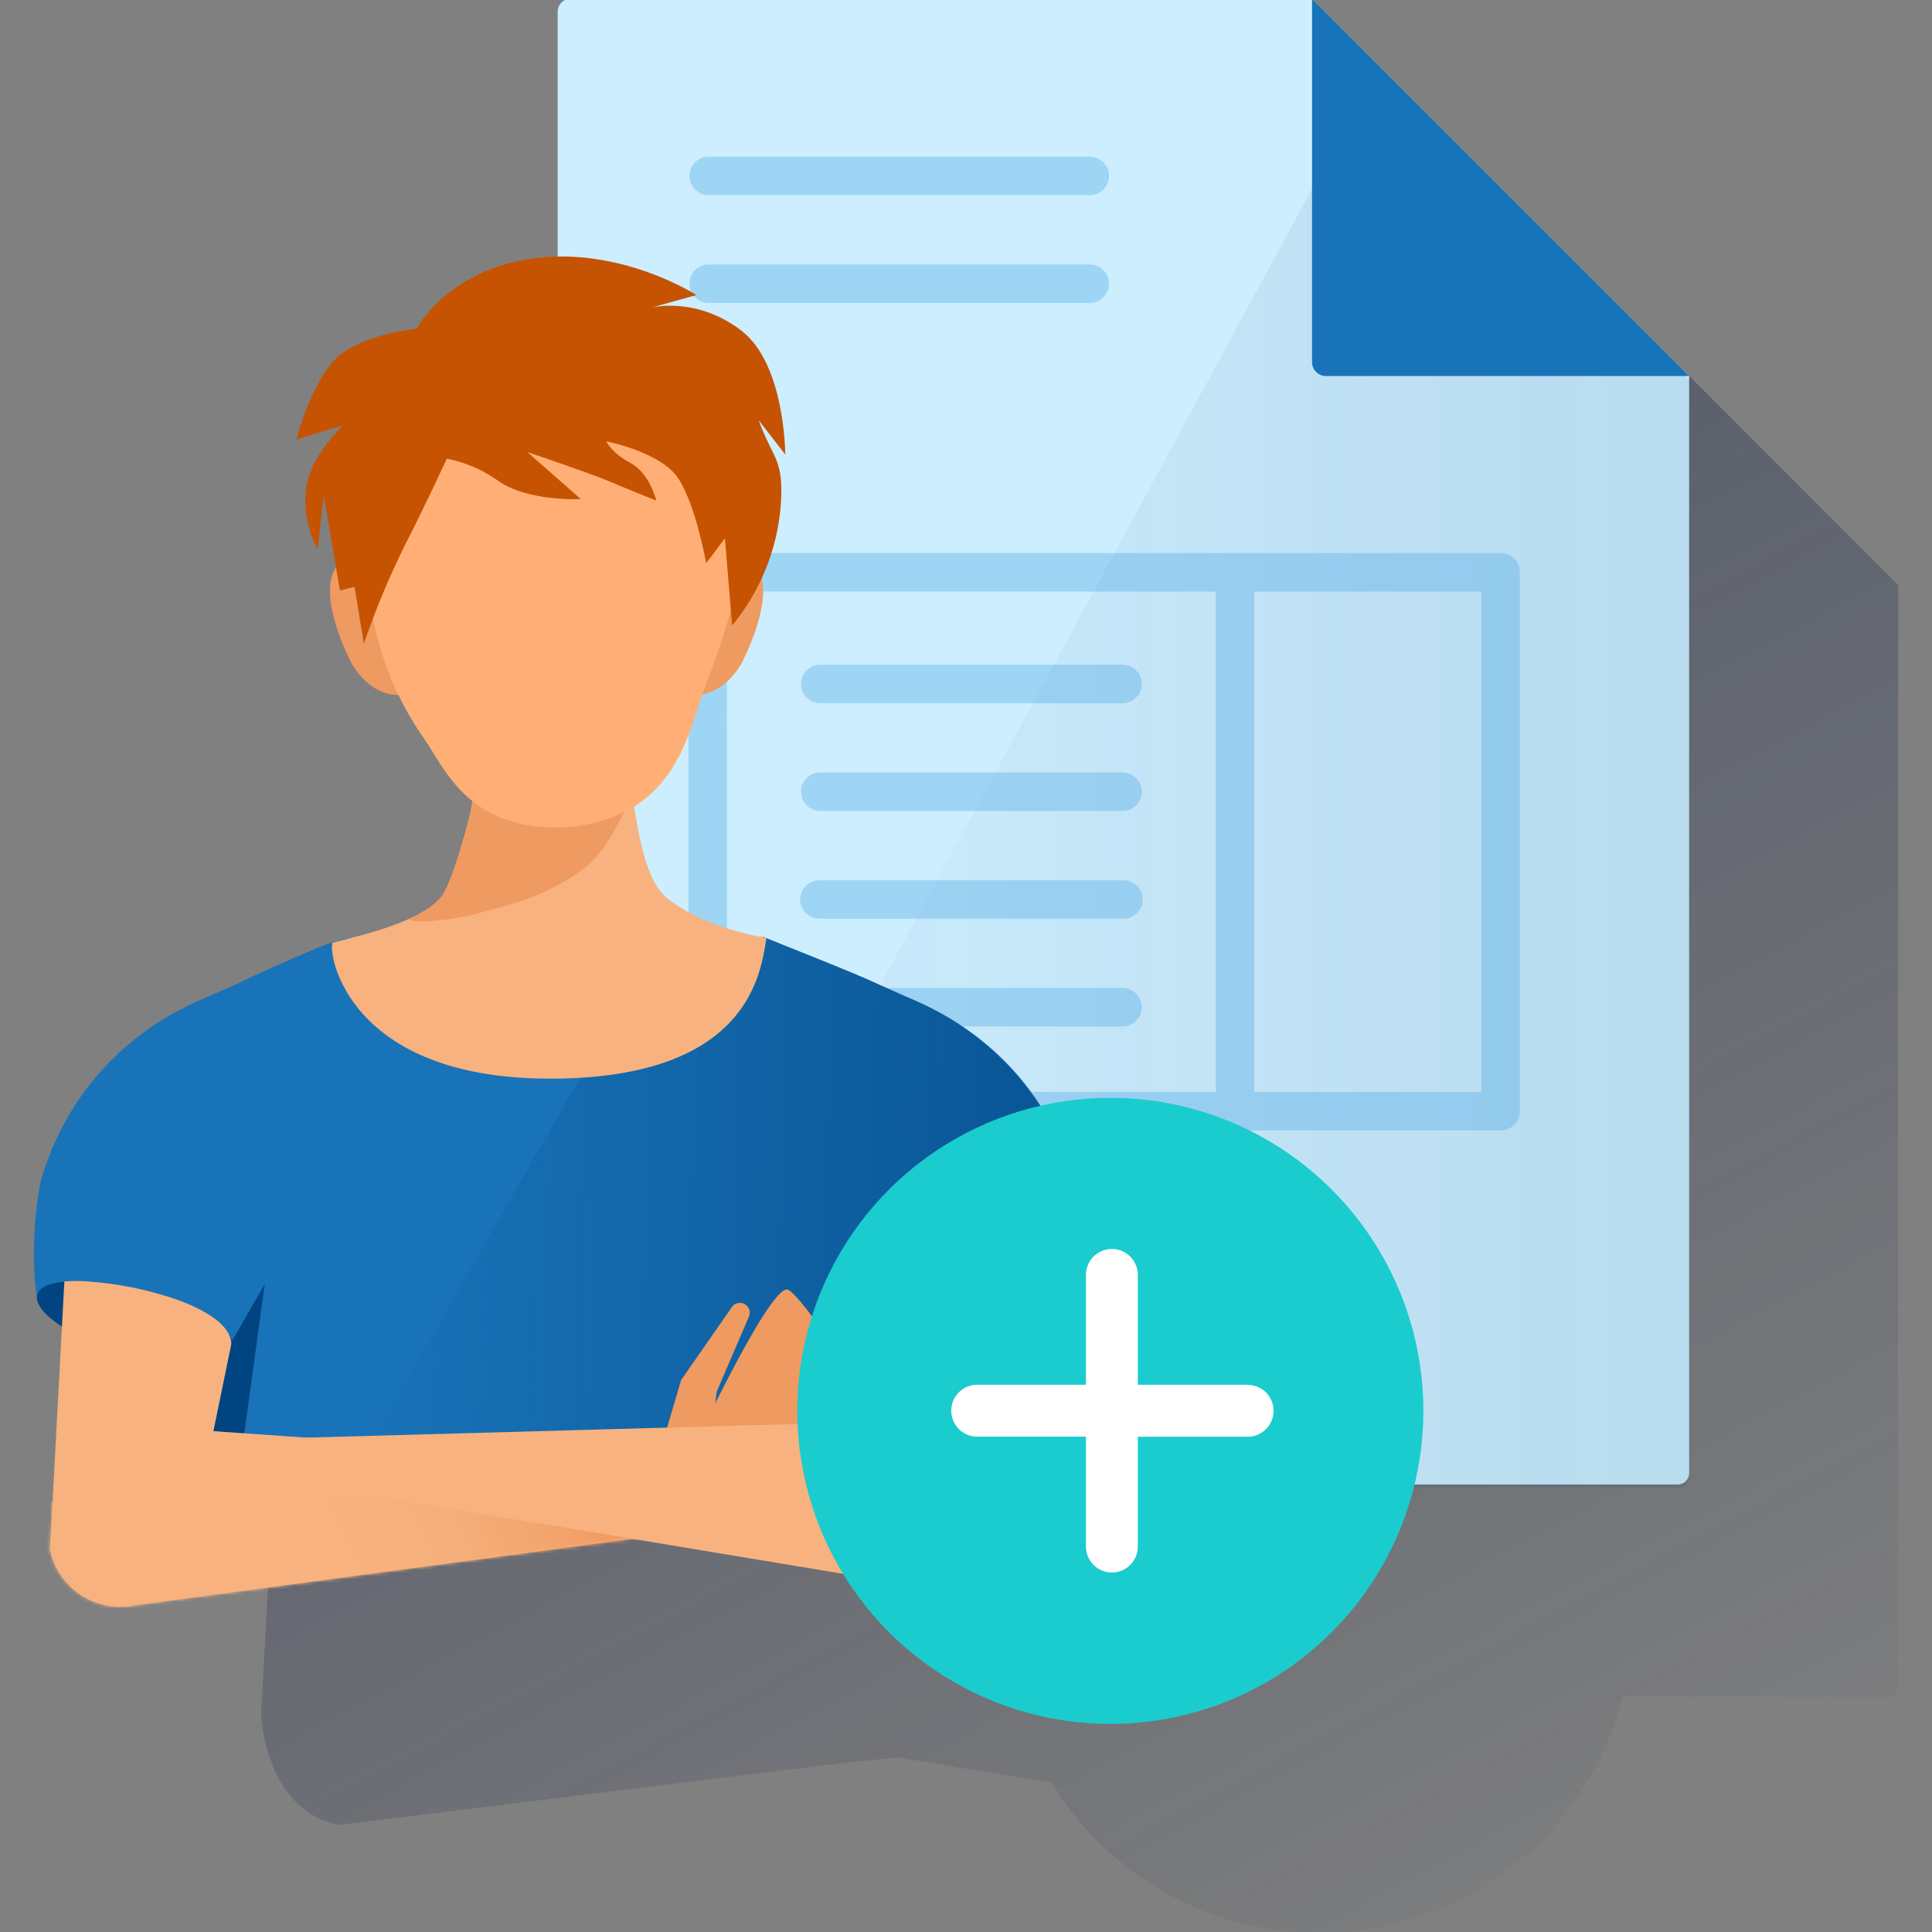
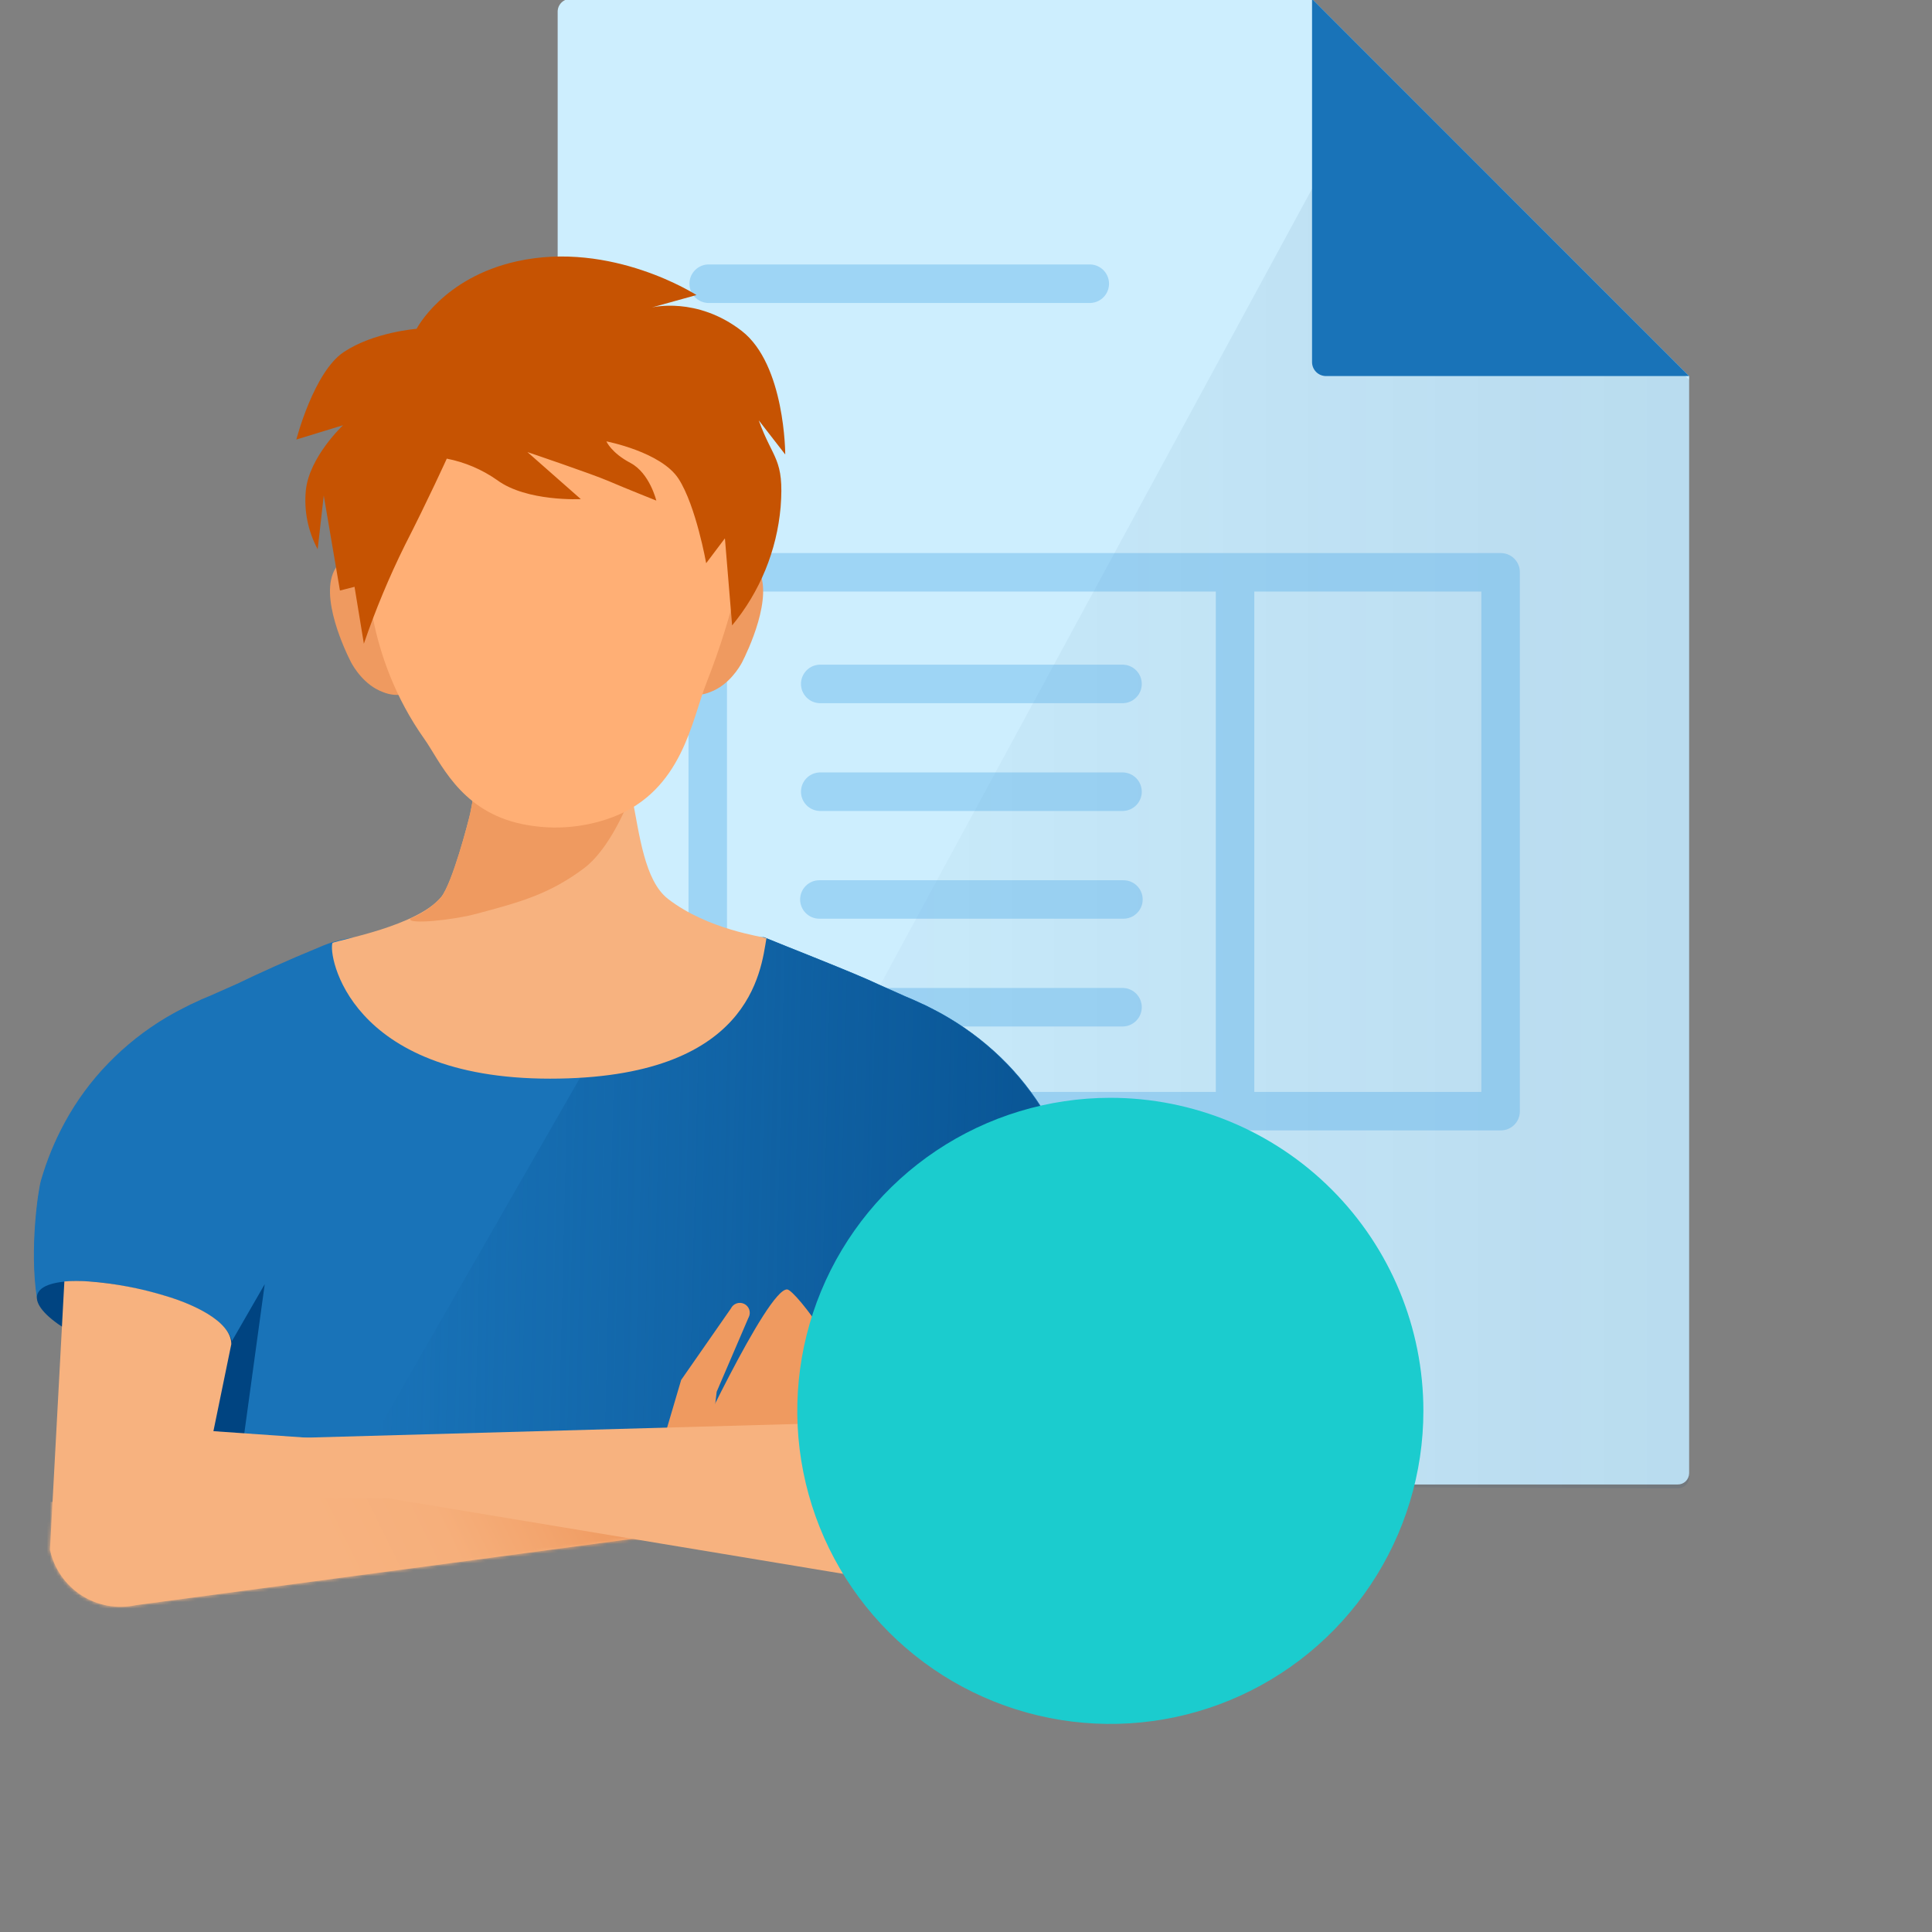
<svg xmlns="http://www.w3.org/2000/svg" width="600" height="600" viewBox="0 0 600 600" fill="none">
  <rect x="0" y="0" width="600" height="600" fill="#808080" stroke="none" />
  <g clip-path="url(#clip0_1570_3480)">
-     <path d="M589.471 182.836V181.669L472.374 64.531H242.042C240.998 64.538 239.999 64.956 239.261 65.695C238.523 66.433 238.105 67.432 238.098 68.476V144.572C233.837 144.635 229.593 145.128 225.431 146.045C202.473 151.142 194.32 167.003 194.32 167.003C194.32 167.003 181.029 168.017 171.709 174.211C162.39 180.406 156.973 201.392 156.973 201.392L171.473 196.947C171.473 196.947 160.973 206.78 159.918 217.211C159.318 223.524 160.599 229.874 163.598 235.461L165.487 218.794L169.293 241.086L169.14 241.308C163.709 249.863 172.459 267.697 173.932 270.572C174.682 271.961 177.973 277.683 183.862 279.822C185.375 280.447 187.005 280.736 188.64 280.669C190.923 285.44 193.609 290.007 196.668 294.321C200.001 299.016 203.779 307.363 211.612 313.641C211.376 314.932 211.154 316.224 210.89 317.502C210.251 320.377 205.334 339.099 201.876 343.488L201.473 343.946C195.834 350.182 182.154 354.085 174.126 356.127C170.69 356.655 167.337 357.631 164.154 359.029C154.154 363.127 145.362 367.14 138.501 370.446L130.168 374.14C128.418 374.835 126.626 375.613 124.779 376.529L124.085 376.835C121.64 378.071 119.126 379.349 116.599 380.849C109.979 384.788 103.908 389.584 98.543 395.112C93.244 400.576 88.712 406.734 85.071 413.418C81.961 419.154 79.474 425.207 77.654 431.473C76.793 434.348 74.071 452.682 76.349 467.654C76.182 470.279 79.127 473.556 84.113 476.89L81.141 531.292C81.141 540.25 85.752 563.236 105.418 566.736L263.417 547.292C265.556 547.014 273.459 546.473 278.514 545.709L326.639 553.695C336.605 570.06 351.184 583.116 368.546 591.223C385.908 599.329 405.278 602.124 424.223 599.257C443.169 596.39 460.845 587.989 475.031 575.109C489.217 562.228 499.28 545.443 503.957 526.862L579.901 527.139H585.874C586.337 527.149 586.797 527.066 587.229 526.898C587.66 526.729 588.054 526.477 588.388 526.155C588.723 525.834 588.99 525.451 589.176 525.026C589.361 524.601 589.462 524.144 589.471 523.681V182.864V182.836Z" fill="url(#paint0_linear_1570_3480)" />
    <path d="M524.575 116.787L407.464 -0.352H177.132C176.088 -0.344 175.089 0.074 174.351 0.812C173.613 1.55 173.195 2.549 173.188 3.593V457.437C173.181 457.901 173.265 458.361 173.435 458.792C173.606 459.222 173.859 459.615 174.182 459.948C174.504 460.281 174.889 460.547 175.314 460.731C175.74 460.915 176.197 461.013 176.66 461.021H521.005C521.467 461.028 521.925 460.944 522.354 460.774C522.783 460.605 523.175 460.352 523.506 460.031C523.838 459.71 524.103 459.326 524.286 458.903C524.469 458.479 524.567 458.024 524.575 457.562V457.437V116.787Z" fill="#CDEEFE" />
    <path d="M427.793 21.156L189.211 461.015L515.042 462.209H521.014C521.478 462.22 521.94 462.139 522.372 461.971C522.804 461.803 523.199 461.551 523.533 461.229C523.868 460.908 524.135 460.523 524.32 460.098C524.505 459.672 524.604 459.215 524.612 458.751V117.975L427.793 21.156Z" fill="url(#paint1_linear_1570_3480)" />
    <g opacity="0.35">
-       <path d="M338.14 60.614H219.807C218.271 60.54 216.823 59.877 215.762 58.764C214.701 57.651 214.109 56.172 214.109 54.635C214.109 53.097 214.701 51.618 215.762 50.505C216.823 49.392 218.271 48.73 219.807 48.656H338.14C339.726 48.578 341.277 49.134 342.453 50.201C343.629 51.267 344.333 52.757 344.411 54.343C344.488 55.929 343.932 57.48 342.866 58.656C341.799 59.832 340.309 60.536 338.723 60.614C338.529 60.628 338.334 60.628 338.14 60.614Z" fill="#49A5E6" />
-     </g>
+       </g>
    <g opacity="0.35">
      <path d="M338.14 94.09H219.807C218.271 94.016 216.823 93.354 215.762 92.241C214.701 91.128 214.109 89.649 214.109 88.111C214.109 86.574 214.701 85.095 215.762 83.982C216.823 82.868 218.271 82.206 219.807 82.132H338.14C339.726 82.055 341.277 82.611 342.453 83.677C343.629 84.744 344.333 86.234 344.411 87.82C344.488 89.405 343.932 90.957 342.866 92.133C341.799 93.309 340.309 94.013 338.723 94.09H338.14Z" fill="#49A5E6" />
    </g>
    <g opacity="0.35">
      <path d="M300.765 404.851H219.488C217.904 404.851 216.385 404.221 215.265 403.101C214.145 401.981 213.516 400.462 213.516 398.878C213.516 397.294 214.145 395.775 215.265 394.655C216.385 393.535 217.904 392.906 219.488 392.906H300.765C302.349 392.906 303.868 393.535 304.988 394.655C306.108 395.775 306.737 397.294 306.737 398.878C306.737 400.462 306.108 401.981 304.988 403.101C303.868 404.221 302.349 404.851 300.765 404.851Z" fill="#49A5E6" />
    </g>
    <path d="M411.886 116.787H524.58L407.47 -0.352V112.356C407.457 112.925 407.556 113.491 407.762 114.022C407.968 114.553 408.277 115.038 408.67 115.449C409.063 115.86 409.534 116.19 410.055 116.42C410.576 116.649 411.137 116.774 411.706 116.787H411.886Z" fill="#1973B8" />
    <g opacity="0.35">
      <path d="M348.892 218.38H254.448C252.912 218.306 251.463 217.644 250.403 216.531C249.342 215.417 248.75 213.939 248.75 212.401C248.75 210.863 249.342 209.385 250.403 208.271C251.463 207.158 252.912 206.496 254.448 206.422H348.892C350.428 206.496 351.876 207.158 352.937 208.271C353.998 209.385 354.59 210.863 354.59 212.401C354.59 213.939 353.998 215.417 352.937 216.531C351.876 217.644 350.428 218.306 348.892 218.38Z" fill="#49A5E6" />
      <path d="M348.892 251.849H254.448C252.912 251.775 251.463 251.113 250.403 249.999C249.342 248.886 248.75 247.407 248.75 245.87C248.75 244.332 249.342 242.853 250.403 241.74C251.463 240.627 252.912 239.965 254.448 239.891H348.892C350.428 239.965 351.876 240.627 352.937 241.74C353.998 242.853 354.59 244.332 354.59 245.87C354.59 247.407 353.998 248.886 352.937 249.999C351.876 251.113 350.428 251.775 348.892 251.849Z" fill="#49A5E6" />
      <path d="M348.9 285.312H254.457C252.873 285.312 251.354 284.682 250.234 283.562C249.114 282.442 248.484 280.923 248.484 279.339C248.484 277.755 249.114 276.236 250.234 275.116C251.354 273.996 252.873 273.367 254.457 273.367H348.9C350.484 273.367 352.003 273.996 353.123 275.116C354.243 276.236 354.873 277.755 354.873 279.339C354.873 280.923 354.243 282.442 353.123 283.562C352.003 284.682 350.484 285.312 348.9 285.312Z" fill="#49A5E6" />
      <path d="M348.892 318.779H254.448C252.912 318.705 251.463 318.042 250.403 316.929C249.342 315.816 248.75 314.337 248.75 312.799C248.75 311.262 249.342 309.783 250.403 308.67C251.463 307.557 252.912 306.894 254.448 306.82H348.892C350.428 306.894 351.876 307.557 352.937 308.67C353.998 309.783 354.59 311.262 354.59 312.799C354.59 314.337 353.998 315.816 352.937 316.929C351.876 318.042 350.428 318.705 348.892 318.779Z" fill="#49A5E6" />
      <path d="M466.035 171.766H219.801C218.232 171.755 216.724 172.365 215.605 173.463C214.485 174.562 213.847 176.059 213.828 177.627V345.07C213.814 346.638 214.42 348.149 215.516 349.27C216.612 350.392 218.108 351.034 219.676 351.056H466.035C466.812 351.064 467.583 350.918 468.304 350.627C469.024 350.337 469.681 349.907 470.235 349.363C470.79 348.818 471.232 348.17 471.536 347.455C471.84 346.74 472 345.972 472.007 345.195V177.738C472.017 176.96 471.872 176.189 471.582 175.467C471.292 174.746 470.863 174.089 470.318 173.534C469.773 172.979 469.124 172.537 468.409 172.234C467.693 171.93 466.924 171.771 466.146 171.766H466.035ZM225.759 183.71H377.577V339.098H225.787L225.759 183.71ZM460.049 339.098H389.536V183.71H460.049V339.098Z" fill="#49A5E6" />
    </g>
    <path d="M333.659 366.687C331.839 360.421 329.353 354.368 326.242 348.632C322.595 341.956 318.063 335.803 312.77 330.34C307.385 324.805 301.291 320.009 294.645 316.076C292.117 314.562 289.603 313.298 287.159 312.062L286.451 311.757C284.673 310.91 282.909 310.132 281.215 309.437L272.743 305.66C265.909 302.354 242.493 293.243 237.34 291.076L173.271 291.771L130.979 290.062C125.868 292.215 112.924 288.215 99.424 294.229C89.438 298.326 80.633 302.34 73.772 305.646L65.438 309.34C63.688 310.035 61.897 310.812 60.035 311.729L59.341 312.035C56.897 313.215 54.397 314.562 51.855 316.048C45.235 319.988 39.164 324.784 33.8 330.312C28.484 335.785 23.933 341.952 20.272 348.645C17.15 354.376 14.663 360.43 12.855 366.701C12.008 369.479 9.272 387.937 11.55 402.909C12.828 411.242 23.189 401.367 25.05 410.312L53.091 417.478L50.119 473.034L69.438 491.311L186.104 473.839L274.992 482.478L296.353 472.895L293.381 417.339L321.423 410.173C323.284 401.228 333.645 411.076 334.909 402.77C337.242 387.923 334.506 369.52 333.659 366.687Z" fill="#1464A5" />
    <path d="M334.945 402.906C333.681 411.24 323.32 401.379 321.459 410.323L293.417 417.49L293.626 421.378C281.515 420.726 272.432 420.198 272.432 420.198C272.432 426.49 285.154 443.809 295.626 458.767L296.39 472.989L279.987 480.378L177.21 468.823L95.419 482.461L65.28 487.489L50.002 472.989L50.6 461.878C62.822 444.962 76.669 426.212 76.669 420.142C76.669 420.142 65.988 424.726 52.35 429.059L52.947 417.365L24.905 410.198C23.044 401.254 12.683 411.101 11.419 402.795C9.141 387.823 11.864 369.462 12.725 366.587C14.532 360.317 17.019 354.262 20.141 348.532C23.779 341.846 28.311 335.687 33.614 330.226C38.974 324.693 45.046 319.897 51.669 315.962C54.197 314.463 56.711 313.185 59.155 311.949L59.849 311.643C61.697 310.726 63.488 309.949 65.238 309.254L73.572 305.56C80.433 302.254 89.224 298.24 99.224 294.143C112.752 288.115 125.613 292.115 130.78 289.977L134.141 290.102C138.016 303.99 153.696 317.879 174.418 318.143C180.233 318.102 185.992 317.01 191.418 314.921C203.779 310.171 212.96 300.824 216.029 291.31L237.223 291.074C242.362 293.24 265.793 302.351 272.626 305.657L281.084 309.435C282.793 310.129 284.556 310.907 286.334 311.754L287.043 312.06C289.487 313.24 291.987 314.56 294.529 316.074C301.171 320.011 307.265 324.807 312.653 330.337C317.936 335.81 322.467 341.961 326.126 348.629C329.236 354.365 331.723 360.418 333.542 366.684C334.501 369.532 337.237 387.934 334.945 402.906Z" fill="#1973B8" />
-     <path d="M334.94 402.904C333.676 411.237 323.315 401.376 321.454 410.32L293.413 417.487L293.621 421.376C281.51 420.723 272.427 420.195 272.427 420.195C272.427 426.487 285.149 443.806 295.621 458.765L296.385 472.987L279.982 480.376L177.205 468.82L95.414 482.459L191.441 314.988C203.802 310.238 212.983 300.891 216.052 291.377L237.247 291.141C242.385 293.307 265.816 302.418 272.649 305.724L281.107 309.502C282.816 310.196 284.58 310.974 286.357 311.821L287.066 312.127C289.51 313.307 292.01 314.627 294.552 316.14C301.17 320.082 307.24 324.878 312.607 330.404C317.89 335.876 322.42 342.028 326.079 348.696C329.19 354.432 331.676 360.485 333.496 366.751C334.496 369.529 337.232 387.932 334.94 402.904Z" fill="url(#paint2_linear_1570_3480)" />
+     <path d="M334.94 402.904C333.676 411.237 323.315 401.376 321.454 410.32L293.413 417.487L293.621 421.376C281.51 420.723 272.427 420.195 272.427 420.195C272.427 426.487 285.149 443.806 295.621 458.765L296.385 472.987L279.982 480.376L177.205 468.82L95.414 482.459L191.441 314.988C203.802 310.238 212.983 300.891 216.052 291.377L237.247 291.141C242.385 293.307 265.816 302.418 272.649 305.724L281.107 309.502C282.816 310.196 284.58 310.974 286.357 311.821L287.066 312.127C289.51 313.307 292.01 314.627 294.552 316.14C301.17 320.082 307.24 324.878 312.607 330.404C317.89 335.876 322.42 342.028 326.079 348.696C329.19 354.432 331.676 360.485 333.496 366.751Z" fill="url(#paint2_linear_1570_3480)" />
    <path d="M71.007 418.257L82.215 398.812L74.396 455.868L69.882 458.479L60.812 442.173" fill="#004481" />
    <path d="M11.578 402.044C9.869 407.808 24.883 417.322 45.175 423.238C65.466 429.155 63.591 428.974 65.258 423.238C66.272 419.78 72.202 417.099 72.202 417.099C70.814 409.766 59.328 404.822 51.369 402.488C31.022 396.474 13.328 396.294 11.578 402.044Z" fill="#004481" />
    <path d="M51.293 402.419C59.154 404.725 71.835 410.086 71.835 417.433L66.279 444.461L254.125 457.572C251.445 459.78 245.681 471.03 242.042 471.794L42.127 498.516C39.248 499.134 36.277 499.179 33.381 498.647C30.486 498.116 27.723 497.019 25.252 495.42C22.78 493.821 20.648 491.75 18.978 489.326C17.307 486.902 16.131 484.173 15.516 481.294L19.988 397.961C22.521 397.773 25.065 397.773 27.599 397.961C35.637 398.57 43.583 400.065 51.293 402.419Z" fill="#F7B27F" />
    <path d="M238.022 291.39C236.286 301.529 233.175 334.987 170.814 334.987C108.162 334.987 101.815 296.376 103.259 292.821C105.315 291.876 129.648 287.585 137.037 278.557C140.564 274.168 145.37 255.46 146.05 252.585C147.327 246.353 148.19 240.043 148.634 233.696C148.786 231.821 148.953 229.835 149.134 227.627C149.62 221.488 150.161 213.738 150.814 204.016C150.871 202.77 151.091 201.538 151.467 200.349C151.687 199.618 151.99 198.914 152.37 198.252C159.078 187.002 187.092 185.127 193.661 194.085C195.37 196.446 195.161 199.03 194.897 201.849V202.224C194.284 208.649 194.024 215.104 194.12 221.557V225.557C194.12 227.793 194.314 229.918 194.439 231.932C194.73 237.198 195.356 242.44 196.314 247.627C198.592 259.182 200.175 273.488 207.425 279.14C219.883 288.793 236.939 290.863 238.022 291.39Z" fill="#F7B27F" />
    <path d="M194.121 251.409C194.621 250.242 195.149 249.034 195.621 247.756L195.899 245.492C195.166 241.012 194.675 236.497 194.427 231.964C194.288 229.923 194.149 227.798 194.107 225.589V224.895L149.441 223.242C149.316 224.798 149.205 226.326 149.08 227.687C148.899 229.895 148.733 231.853 148.58 233.756C148.134 240.101 147.276 246.411 146.011 252.645C145.372 255.52 140.455 274.242 136.997 278.631C134.334 281.529 131.054 283.793 127.4 285.256C126.316 287.297 141.288 285.617 147.649 283.867C161.635 280.145 170.566 277.728 181.427 269.603C185.552 266.478 190.052 260.381 194.121 251.409Z" fill="#EF9A60" />
    <path d="M275.544 418.257L264.336 398.812L272.141 455.868L276.669 458.479L285.739 442.173" fill="#028484" />
-     <path d="M334.976 402.044C336.671 407.808 321.615 417.322 301.365 423.238C281.115 429.155 282.949 428.974 281.296 423.238C280.268 419.78 274.352 417.099 274.352 417.099C275.74 409.766 287.213 404.822 295.185 402.488C315.532 396.474 333.296 396.294 334.976 402.044Z" fill="#028484" />
    <path d="M202.211 460.194L211.294 429.389L211.544 428.542L211.822 428.153L226.989 406.361C227.344 405.624 227.978 405.059 228.75 404.79C229.522 404.52 230.37 404.568 231.107 404.924C231.844 405.279 232.409 405.913 232.678 406.685C232.948 407.457 232.9 408.305 232.544 409.042C232.499 409.142 232.448 409.239 232.392 409.333L232.28 409.611L221.697 434.25L222.572 432.208L218.753 464.291C218.444 466.515 217.275 468.529 215.496 469.9C213.718 471.271 211.473 471.889 209.244 471.621C207.014 471.354 204.979 470.222 203.576 468.469C202.172 466.717 201.513 464.483 201.739 462.25C201.79 461.779 201.883 461.315 202.017 460.861L202.211 460.194Z" fill="#EF9A60" />
    <path d="M214.267 475.669C215.933 477.822 222.906 482.516 224.906 480.988C236.336 472.183 260.614 444.002 263.017 434.211C266.294 426.28 247.142 400.6 244.461 400.447C238.267 400.086 213.239 454.211 213.239 454.211C193.739 473.169 209.767 469.794 214.267 475.669Z" fill="#EF9A60" />
    <mask id="mask0_1570_3480" style="mask-type:luminance" maskUnits="userSpaceOnUse" x="15" y="397" width="240" height="103">
      <path d="M51.278 402.435C59.139 404.74 71.819 410.101 71.819 417.449L66.25 446.879L254.096 457.573C251.415 459.782 245.651 471.032 242.012 471.796L42.111 498.532C39.233 499.149 36.261 499.194 33.365 498.663C30.47 498.132 27.708 497.035 25.236 495.436C22.765 493.836 20.633 491.765 18.962 489.341C17.292 486.918 16.115 484.188 15.5 481.309L19.972 397.977C22.506 397.789 25.05 397.789 27.583 397.977C35.621 398.586 43.568 400.081 51.278 402.435Z" fill="white" />
    </mask>
    <g mask="url(#mask0_1570_3480)">
      <path d="M217.087 480.065C202.032 476.579 162.046 469.829 145.338 465.023L19.852 466.176C19.852 466.176 4.45 466.815 4.172 469.648C3.019 481.218 5.894 500.204 25.561 503.704L198.574 482.371C201.324 482.009 213.615 481.218 217.087 480.065Z" fill="url(#paint3_linear_1570_3480)" />
    </g>
    <path d="M295.259 402.418C287.398 404.723 274.718 410.084 274.718 417.431L280.412 441.306L81.094 446.862C83.774 449.084 98.316 461.417 101.927 462.223L301.926 495.417C307.733 496.666 313.798 495.558 318.788 492.336C323.778 489.115 327.285 484.043 328.537 478.236L326.62 398.112C324.086 397.931 321.543 397.931 319.009 398.112C310.959 398.675 302.994 400.118 295.259 402.418Z" fill="#F7B27F" />
    <path d="M119.151 182.718C119.151 182.718 113.04 172.315 107.693 173.537C106.206 174.009 104.963 175.047 104.234 176.426C98.804 184.982 107.554 202.815 109.026 205.69C109.776 207.079 113.068 212.801 118.957 214.94C121.235 215.887 123.757 216.076 126.151 215.482C127.016 215.244 127.836 214.869 128.581 214.37C134.998 208.343 119.151 182.718 119.151 182.718Z" fill="#EF9A60" />
    <path d="M220.335 182.718C220.335 182.718 226.432 172.315 231.779 173.537C233.264 174.013 234.505 175.05 235.238 176.426C240.682 184.982 231.918 202.815 230.46 205.69C229.71 207.079 226.404 212.801 220.516 214.94C218.237 215.887 215.715 216.076 213.321 215.482C212.46 215.246 211.644 214.871 210.905 214.37C204.488 208.343 220.335 182.718 220.335 182.718Z" fill="#EF9A60" />
    <path d="M114.311 167.693C113.269 175.929 113.588 203.804 131.769 229.47C136.644 236.331 142.463 251.053 160.574 255.567C170.467 257.97 180.855 257.331 190.38 253.734C211.977 245.401 214.768 223.72 219.463 211.887C228.06 190.054 231.602 171.401 231.004 167.165C229.824 158.276 227.213 138.624 211.032 122.624C205.496 117.428 198.972 113.397 191.848 110.773C184.723 108.148 177.144 106.983 169.56 107.346C162.118 107.681 154.819 109.507 148.096 112.716C141.373 115.925 135.363 120.451 130.422 126.027C117.63 140.985 115.588 157.429 114.311 167.693Z" fill="#FFAF75" />
    <path d="M113.003 199.907C116.575 189.457 120.825 179.25 125.725 169.352C133.017 155.088 138.753 142.436 138.753 142.436C144.387 143.535 149.726 145.812 154.42 149.116C163.586 155.866 180.378 155.005 180.378 155.005L163.795 140.394C163.795 140.394 183.864 147.186 188.989 149.394C194.114 151.602 203.822 155.463 203.822 155.463C203.822 155.463 201.767 146.922 195.794 143.769C189.822 140.616 188.322 137.074 188.322 137.074C188.322 137.074 205.336 140.338 210.739 148.699C216.142 157.06 219.308 174.908 219.308 174.908L225.128 167.185L227.364 194.227C236.006 183.783 241.262 170.954 242.433 157.449C243.6 142.283 240.03 142.783 235.641 130.547L243.864 141.144C243.864 141.144 243.864 113.255 230.35 102.769C216.378 91.95 202.406 95.491 202.406 95.491L216.294 91.63C216.294 91.63 189.989 74.603 160.489 81.158C137.531 86.255 129.378 102.116 129.378 102.116C129.378 102.116 116.087 103.13 106.767 109.325C97.448 115.519 92.031 136.505 92.031 136.505L106.531 132.061C106.531 132.061 96.031 141.894 94.976 152.324C94.369 158.638 95.65 164.989 98.656 170.574L100.545 153.908L105.573 183.394L110.101 182.241L113.003 199.907Z" fill="#C65302" />
    <path d="M442.045 438.159C442.045 457.388 436.343 476.184 425.66 492.173C414.977 508.161 399.793 520.622 382.028 527.98C364.263 535.339 344.715 537.264 325.856 533.513C306.997 529.761 289.674 520.502 276.077 506.905C262.48 493.308 253.221 475.985 249.47 457.126C245.718 438.267 247.644 418.719 255.002 400.954C262.361 383.189 274.822 368.005 290.81 357.322C306.798 346.639 325.595 340.938 344.823 340.938C370.608 340.938 395.337 351.18 413.569 369.413C431.802 387.646 442.045 412.374 442.045 438.159Z" fill="#1BCCCE" />
-     <path d="M387.454 430.041H353.357V395.93C353.357 393.794 352.508 391.745 350.997 390.234C349.487 388.724 347.438 387.875 345.301 387.875C343.165 387.875 341.116 388.724 339.605 390.234C338.094 391.745 337.246 393.794 337.246 395.93V430.041H303.149C301.068 430.128 299.102 431.015 297.66 432.518C296.219 434.02 295.414 436.022 295.414 438.104C295.414 440.186 296.219 442.188 297.66 443.69C299.102 445.193 301.068 446.08 303.149 446.166H337.246V480.305C337.246 482.441 338.094 484.49 339.605 486.001C341.116 487.512 343.165 488.36 345.301 488.36C347.438 488.36 349.487 487.512 350.997 486.001C352.508 484.49 353.357 482.441 353.357 480.305V446.194H387.468C389.604 446.194 391.653 445.345 393.164 443.835C394.674 442.324 395.523 440.275 395.523 438.139C395.523 436.002 394.674 433.953 393.164 432.442C391.653 430.932 389.604 430.083 387.468 430.083L387.454 430.041Z" fill="white" />
  </g>
  <defs>
    <linearGradient id="paint0_linear_1570_3480" x1="191.293" y1="91.003" x2="478.208" y2="630.611" gradientUnits="userSpaceOnUse">
      <stop stop-color="#192647" stop-opacity="0.5" offset="0" />
      <stop offset="1" stop-color="#192647" stop-opacity="0" />
    </linearGradient>
    <linearGradient id="paint1_linear_1570_3480" x1="524.612" y1="241.683" x2="189.211" y2="241.683" gradientUnits="userSpaceOnUse">
      <stop stop-color="#043263" stop-opacity="0.1" offset="0" />
      <stop offset="1" stop-color="#043263" stop-opacity="0" />
    </linearGradient>
    <linearGradient id="paint2_linear_1570_3480" x1="314.815" y1="390.473" x2="115.817" y2="385.543" gradientUnits="userSpaceOnUse">
      <stop stop-color="#004481" stop-opacity="0.6" offset="0" />
      <stop offset="1" stop-color="#004481" stop-opacity="0" />
    </linearGradient>
    <linearGradient id="paint3_linear_1570_3480" x1="189.088" y1="436.079" x2="100.491" y2="479.509" gradientUnits="userSpaceOnUse">
      <stop stop-color="#EF9A60" offset="0" />
      <stop offset="0.2" stop-color="#F09D64" />
      <stop offset="0.37" stop-color="#F3A56E" />
      <stop offset="0.64" stop-color="#F6AF7B" />
      <stop offset="0.99" stop-color="#F7B27F" />
    </linearGradient>
    <clipPath id="clip0_1570_3480">
      <rect width="600" height="600" fill="white" />
    </clipPath>
  </defs>
</svg>